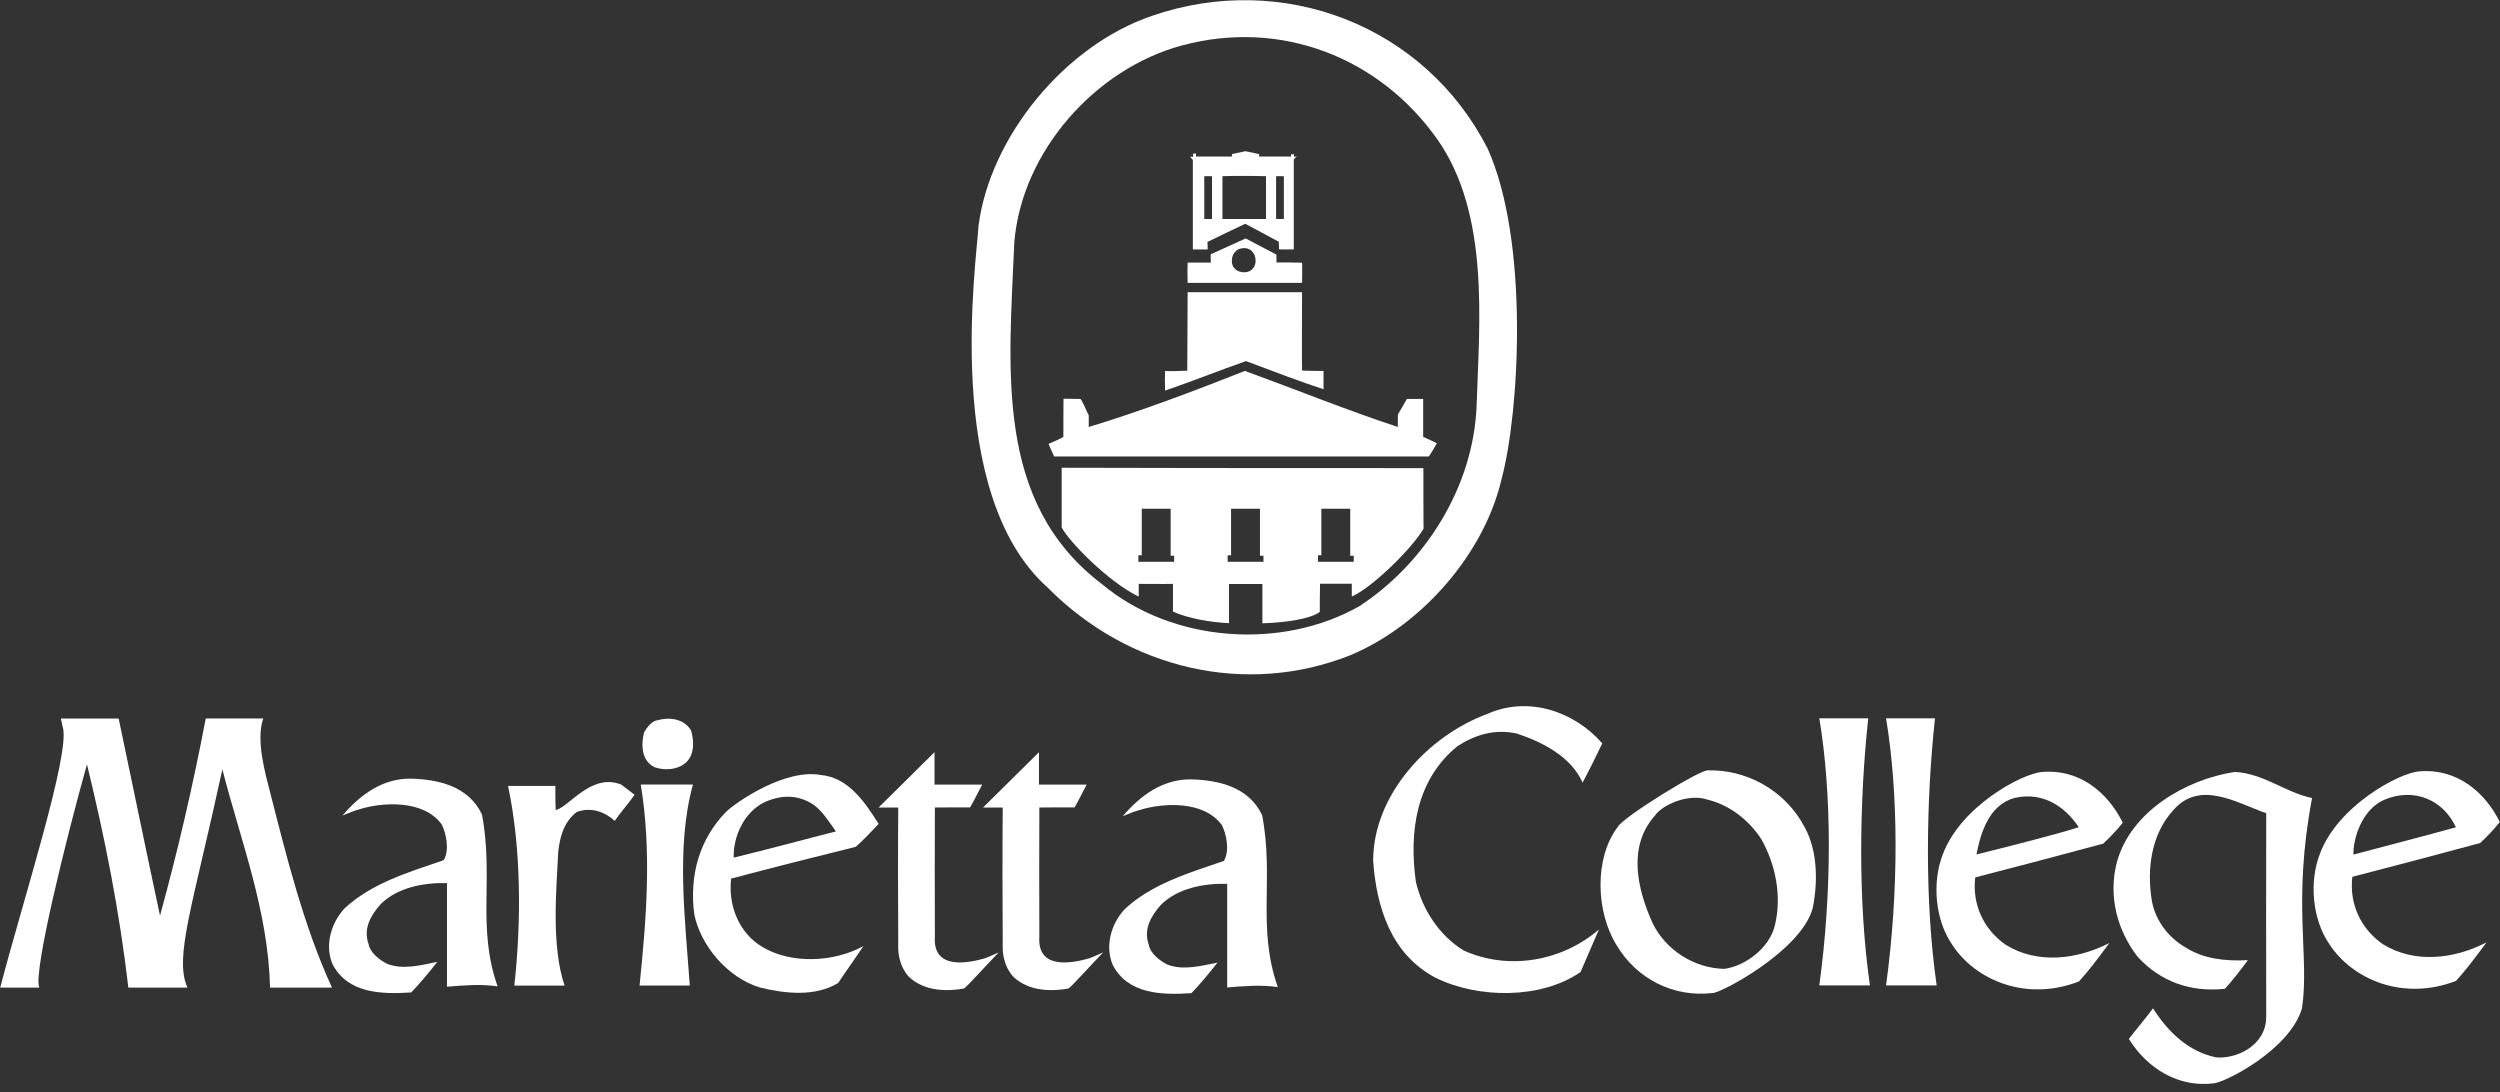
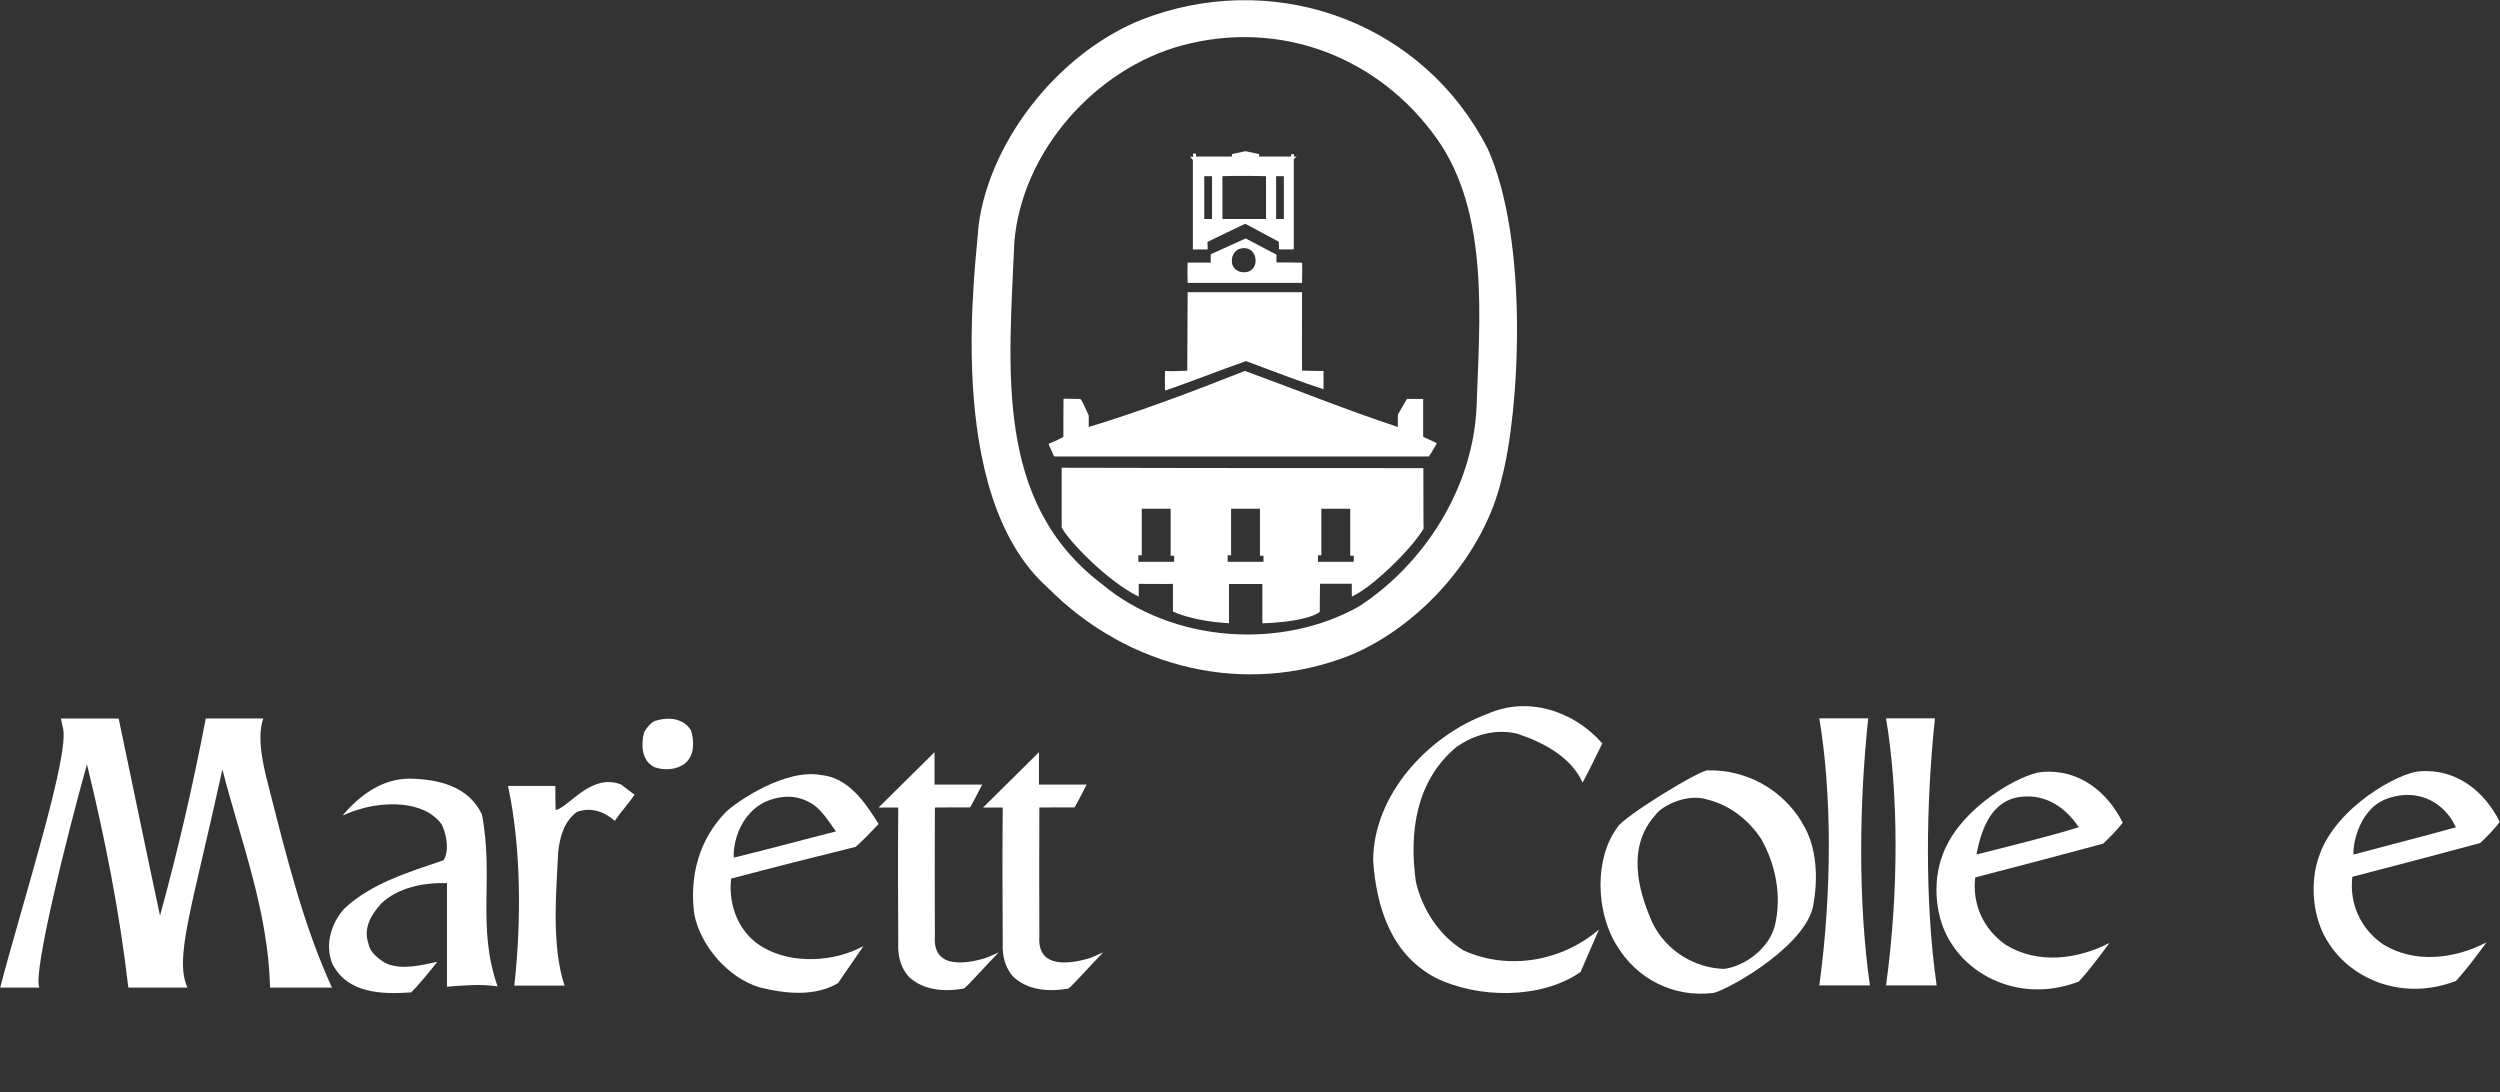
<svg xmlns="http://www.w3.org/2000/svg" width="206" height="90" viewBox="0 0 206 90" fill="none">
  <rect x="0" y="0" width="206" height="90" fill="#333333" stroke="none" />
  <g clip-path="url(#clip0_1707_7556)">
    <path d="M132.035 61.239C131.615 62.119 130.865 63.639 130.405 64.489C129.465 62.339 127.056 61.13 125.006 60.45C123.177 60.03 121.497 60.56 120.077 61.499C116.668 64.279 116.098 68.578 116.668 72.657C117.188 74.907 118.557 77.057 120.597 78.317C124.316 79.996 128.716 79.206 131.755 76.587L130.235 80.096C126.986 82.346 121.797 82.296 118.287 80.566C114.618 78.626 113.418 74.747 113.148 70.928C113.148 65.479 117.707 60.6 122.577 58.82C125.876 57.35 129.655 58.56 132.005 61.23" fill="white" />
    <path d="M9.776 59.2C10.926 64.649 12.026 70.048 13.185 75.447C14.655 70.098 15.905 64.699 16.955 59.2H21.694C21.074 60.95 21.834 63.639 22.254 65.279C23.644 70.718 25.043 76.347 27.353 81.376H22.254C22.094 75.028 19.844 69.319 18.325 63.4C15.825 74.858 14.345 78.907 15.445 81.376H10.576C9.846 75.088 8.636 69.008 7.166 62.98C5.487 68.959 2.697 80.197 3.237 81.376H0.018C1.797 74.518 5.817 62.07 5.177 59.94L5.017 59.21H9.786L9.776 59.2Z" fill="white" />
    <path d="M153.941 59.19C153.211 66.058 153.081 74.227 154.081 81.196H149.912C150.972 73.417 150.942 65.368 149.912 59.19H153.951H153.941Z" fill="white" />
    <path d="M56.938 60.179C57.198 61.019 57.268 62.279 56.408 62.929C55.728 63.449 54.748 63.489 53.958 63.229C52.859 62.709 52.809 61.399 53.069 60.349C53.279 59.979 53.698 59.409 54.168 59.349C55.048 59.099 56.308 59.149 56.938 60.179Z" fill="white" />
    <path d="M82.624 77.757C82.603 74.017 82.594 70.178 82.624 66.539C82.564 66.539 81.434 66.549 81.004 66.539L85.613 61.979V64.649C86.823 64.649 88.582 64.649 89.542 64.649C89.232 65.229 88.752 66.199 88.543 66.529C88.033 66.529 86.013 66.529 85.643 66.539C85.633 69.748 85.623 73.767 85.643 77.167C85.443 79.986 88.453 79.336 89.712 78.977C89.842 78.947 90.302 78.746 90.902 78.477C90.032 79.356 88.282 81.326 88.033 81.456C85.783 81.846 84.423 81.296 83.583 80.566C83.583 80.566 82.534 79.686 82.624 77.757Z" fill="white" />
    <path d="M145.133 69.148C144.083 67.528 142.463 66.319 140.734 65.899C139.054 65.319 136.894 66.399 136.374 67.198C134.075 69.768 134.925 73.287 136.174 76.067C137.274 78.317 139.634 79.786 142.093 79.836C143.873 79.576 145.763 78.107 146.233 76.327C146.862 73.807 146.283 71.188 145.133 69.148ZM148.482 67.788C149.742 69.728 149.842 72.458 149.372 74.807C148.452 78.347 141.683 81.906 141.093 81.826C137.894 82.196 134.855 80.676 133.185 77.847C131.505 75.117 131.355 70.718 133.295 68.148C133.705 67.338 140.274 63.289 140.764 63.479C143.763 63.409 146.812 64.949 148.492 67.778" fill="white" />
    <path d="M171.288 68.158C170.139 66.429 168.299 65.219 165.999 65.749C163.9 66.329 163.22 68.578 162.86 70.408C165.269 69.808 169.499 68.748 171.298 68.158M174.918 67.788C174.428 68.408 173.758 69.098 173.298 69.518C170.019 70.408 165.999 71.458 162.76 72.298C162.5 74.447 163.39 76.547 165.279 77.857C167.899 79.476 171.198 79.056 173.818 77.697C172.808 79.067 172.008 80.116 171.298 80.876C166.959 82.556 162.78 80.776 160.87 77.857C159.45 75.817 159.19 72.718 160.08 70.418C161.53 66.479 166.569 63.749 168.259 63.609C171.298 63.349 173.658 65.239 174.918 67.798" fill="white" />
-     <path d="M190.515 65.749C188.875 74.468 190.325 78.737 189.685 83.076C188.685 86.535 183.196 89.285 182.336 89.275C179.557 89.595 176.987 88.125 175.418 85.606C175.937 84.926 176.927 83.756 177.407 83.086C178.607 84.976 180.287 86.645 182.596 87.125C184.216 87.285 186.726 86.195 186.736 83.796C186.716 79.357 186.736 72.448 186.736 67.009C184.326 66.169 181.287 64.229 179.087 66.749C177.257 68.739 176.887 71.618 177.307 74.188C177.567 75.757 178.617 77.227 180.087 78.067C181.557 79.007 183.336 79.217 185.226 79.117C184.626 79.937 183.886 80.876 183.336 81.476C180.457 81.786 177.987 80.846 176.157 78.857C174.478 76.707 173.698 73.878 174.428 71.048C175.578 66.859 180.087 64.239 184.126 63.609C186.536 63.719 188.265 65.289 190.515 65.759" fill="white" />
    <path d="M68.886 68.518C68.366 67.788 67.776 66.838 67.036 66.308C65.826 65.518 64.497 65.428 62.977 66.108C61.297 66.948 60.407 68.938 60.457 70.668C63.287 69.988 66.576 69.088 68.886 68.508M72.405 67.888C71.875 68.458 71.046 69.308 70.516 69.778C67.466 70.528 63.437 71.547 60.247 72.397C59.987 74.597 60.877 76.906 62.867 78.056C65.276 79.476 68.786 79.266 71.145 77.956C70.646 78.716 69.646 80.116 69.066 80.996C67.176 82.146 64.707 81.886 62.607 81.366C59.987 80.576 57.738 77.956 57.208 75.337C56.788 72.137 57.628 69.148 59.827 66.898C60.687 66.068 64.697 63.319 67.636 63.859C69.946 64.069 71.305 66.168 72.405 67.898" fill="white" />
-     <path d="M104 67.158C105 72.397 103.56 76.407 105.29 81.336C103.87 81.126 102.49 81.256 101.12 81.366V72.827C99.171 72.777 97.031 73.197 95.661 74.557C94.871 75.447 94.192 76.547 94.661 77.856C94.771 78.536 95.551 79.166 96.181 79.476C97.491 79.996 99.011 79.576 100.32 79.316C99.68 80.146 98.731 81.276 98.171 81.836C95.761 81.996 92.932 81.946 91.672 79.476C91.042 77.906 91.562 76.127 92.672 74.917C94.901 72.837 97.961 71.927 100.85 70.938C101.37 70.048 101.02 68.668 100.69 67.998C99.171 65.898 95.701 66.178 93.931 66.738C93.492 66.848 93.072 67.028 92.512 67.258C93.981 65.528 95.811 64.219 98.071 64.219C100.43 64.269 102.89 64.849 103.99 67.148" fill="white" />
    <path d="M52.279 65.489C51.789 66.229 51.129 66.929 50.659 67.638C49.769 66.849 48.669 66.489 47.52 66.909C46.42 67.748 46.13 69.048 46 70.158C45.84 73.418 45.42 77.917 46.52 81.216H42.38C42.96 75.967 42.96 69.898 41.861 64.759H45.76C45.76 65.199 45.76 66.279 45.79 66.749C46.87 66.519 48.729 63.659 51.189 64.649L52.289 65.489H52.279Z" fill="white" />
-     <path d="M57.098 64.648C55.678 69.788 56.468 75.867 56.838 81.206H52.699C53.279 75.597 53.698 70.097 52.799 64.648H57.098Z" fill="white" />
    <path d="M74.015 77.757C73.995 74.017 73.985 70.178 74.015 66.539C73.955 66.539 72.825 66.549 72.395 66.539L77.004 61.979V64.649C78.214 64.649 79.984 64.649 80.934 64.649C80.624 65.229 80.144 66.199 79.934 66.529C79.434 66.529 77.404 66.529 77.034 66.539C77.025 69.748 77.014 73.767 77.034 77.167C76.835 79.986 79.844 79.336 81.104 78.977C81.234 78.947 81.694 78.746 82.294 78.477C81.424 79.356 79.674 81.326 79.424 81.456C77.174 81.846 75.815 81.296 74.975 80.566C74.975 80.566 73.925 79.686 74.015 77.757Z" fill="white" />
    <path d="M39.711 67.098C40.711 72.338 39.271 76.347 41.001 81.276C39.581 81.066 38.201 81.196 36.831 81.306V72.767C34.882 72.718 32.742 73.137 31.372 74.497C30.582 75.387 29.902 76.487 30.372 77.797C30.482 78.477 31.262 79.106 31.892 79.416C33.202 79.936 34.722 79.526 36.032 79.256C35.392 80.086 34.442 81.216 33.882 81.776C31.472 81.936 28.643 81.886 27.383 79.416C26.753 77.847 27.283 76.067 28.383 74.857C30.612 72.778 33.672 71.868 36.561 70.878C37.081 69.988 36.731 68.608 36.401 67.938C34.882 65.839 31.412 66.119 29.643 66.678C29.203 66.788 28.783 66.969 28.223 67.198C29.693 65.469 31.522 64.159 33.782 64.159C36.142 64.209 38.601 64.789 39.701 67.088" fill="white" />
    <path d="M159.44 59.19C158.71 66.058 158.58 74.227 159.58 81.196H155.411C156.471 73.417 156.441 65.368 155.411 59.19H159.45H159.44Z" fill="white" />
    <path d="M202.363 68.158C201.313 65.909 198.934 64.859 196.444 65.909C194.554 66.749 193.884 69.208 193.924 70.418C196.314 69.778 199.943 68.848 202.363 68.168M205.982 67.738C205.492 68.358 204.823 69.048 204.363 69.468C201.083 70.358 197.064 71.408 193.834 72.248C193.574 74.397 194.464 76.497 196.354 77.807C198.974 79.426 202.273 79.016 204.893 77.647C203.883 79.016 203.083 80.066 202.373 80.826C198.034 82.506 193.854 80.726 191.945 77.807C190.535 75.767 190.265 72.668 191.155 70.368C192.605 66.429 197.644 63.699 199.334 63.559C202.373 63.299 204.733 65.189 205.992 67.748" fill="white" />
    <path d="M118.407 11.438C113.668 4.759 105.6 1.55 97.411 3.74C90.242 5.669 84.223 12.468 83.583 19.917C83.133 30.455 81.924 41.353 90.752 48.092C96.621 53.021 105.67 53.551 112.008 49.952C117.328 46.482 121.447 40.193 121.677 33.325C121.897 26.536 122.767 17.597 118.407 11.438ZM122.567 12.208C126.026 19.847 125.206 33.965 123.736 39.444C122.327 45.602 117.128 51.561 111.239 54.001C102.66 57.4 92.992 55.141 86.333 48.422C77.644 40.683 80.464 21.557 80.634 18.577C81.594 11.258 87.743 3.75 94.911 1.31C105.67 -2.409 117.388 2.08 122.567 12.218" fill="white" />
    <path d="M99.871 18.047V14.518H99.231V18.047H99.871ZM105.79 18.047V14.518H105.15V18.047H105.79ZM104.32 18.047V14.518C103.41 14.488 101.29 14.488 100.73 14.518V18.047H104.32ZM98.311 12.918V12.658H98.551V12.898H101.51V12.698L102.63 12.458L103.75 12.698V12.898H106.389V12.698L106.629 12.718C106.629 12.718 106.609 12.858 106.629 12.888C106.659 12.938 106.829 12.888 106.849 12.888L106.609 13.128V20.547C106.269 20.567 105.76 20.547 105.39 20.547C105.39 20.377 105.39 20.207 105.37 19.917L102.61 18.437C102.11 18.667 100.28 19.547 99.491 19.937C99.511 20.097 99.511 20.366 99.511 20.556H98.291V13.178C98.291 13.178 98.081 12.968 98.081 12.908C98.101 12.918 98.221 12.908 98.301 12.928" fill="white" />
    <path d="M103.36 20.996C103.1 20.416 102.53 20.346 102.02 20.547C101.64 20.806 101.48 21.086 101.51 21.636C101.59 22.256 102.21 22.536 102.79 22.406C103.43 22.216 103.59 21.576 103.37 20.996M105.18 20.966C105.18 21.116 105.18 21.196 105.18 21.626C105.71 21.626 106.609 21.626 107.289 21.646C107.319 22.156 107.289 22.776 107.289 23.306H97.861C97.841 22.756 97.841 22.066 97.861 21.636C98.651 21.636 99.281 21.636 99.771 21.636C99.751 21.406 99.771 21.106 99.761 20.956L102.64 19.647L105.17 20.976L105.18 20.966Z" fill="white" />
    <path d="M107.289 24.086C107.289 26.086 107.269 29.585 107.289 30.535C107.859 30.565 108.609 30.565 109.059 30.565V32.075C107.469 31.565 104.72 30.525 102.67 29.755C100.57 30.485 98.011 31.505 96.001 32.185C95.981 31.655 95.981 31.075 96.001 30.565C96.401 30.605 97.461 30.565 97.831 30.545L97.861 24.076H107.289V24.086Z" fill="white" />
    <path d="M117.288 36.004C117.288 36.004 118.427 36.523 118.397 36.523C118.277 36.723 117.957 37.313 117.737 37.613H86.853C86.853 37.553 86.393 36.613 86.403 36.573C86.683 36.463 87.453 36.123 87.623 35.993C87.623 35.474 87.623 33.424 87.633 32.894V32.854C87.633 32.854 88.982 32.874 89.032 32.874C89.252 33.144 89.492 33.814 89.712 34.224V35.184C93.942 33.904 98.351 32.234 102.58 30.564C106.809 32.104 110.909 33.774 115.188 35.184C115.168 35.214 115.188 34.194 115.188 34.154L115.928 32.874C115.928 32.874 117.288 32.874 117.268 32.874V36.004H117.288Z" fill="white" />
    <path d="M111.538 45.792H111.258C111.258 44.572 111.258 41.982 111.258 41.922H108.879V45.752H108.599V46.292H111.548V45.792H111.538ZM104.1 45.792H103.82C103.82 44.572 103.82 41.982 103.82 41.922H101.44V45.752H101.16V46.292H104.11V45.792H104.1ZM96.741 45.792H96.461C96.461 44.572 96.461 41.982 96.461 41.922H94.081V45.752H93.801V46.292H96.751V45.792H96.741ZM108.729 50.441C107.889 51.031 105.859 51.301 104.02 51.361V48.121H101.27V51.351C99.78 51.281 97.881 50.961 96.651 50.391V48.111C96.101 48.131 94.261 48.111 93.831 48.111V49.161C91.232 47.901 87.962 44.472 87.482 43.452V38.543C89.792 38.563 106.909 38.573 117.287 38.573C117.287 38.573 117.287 43.582 117.307 43.552C116.277 45.312 112.928 48.511 111.388 49.151V48.101H108.769C108.769 48.101 108.739 50.381 108.749 50.381V50.421L108.729 50.441Z" fill="white" />
  </g>
  <defs>
    <clipPath id="clip0_1707_7556">
      <rect width="206" height="89.315" fill="white" />
    </clipPath>
  </defs>
</svg>